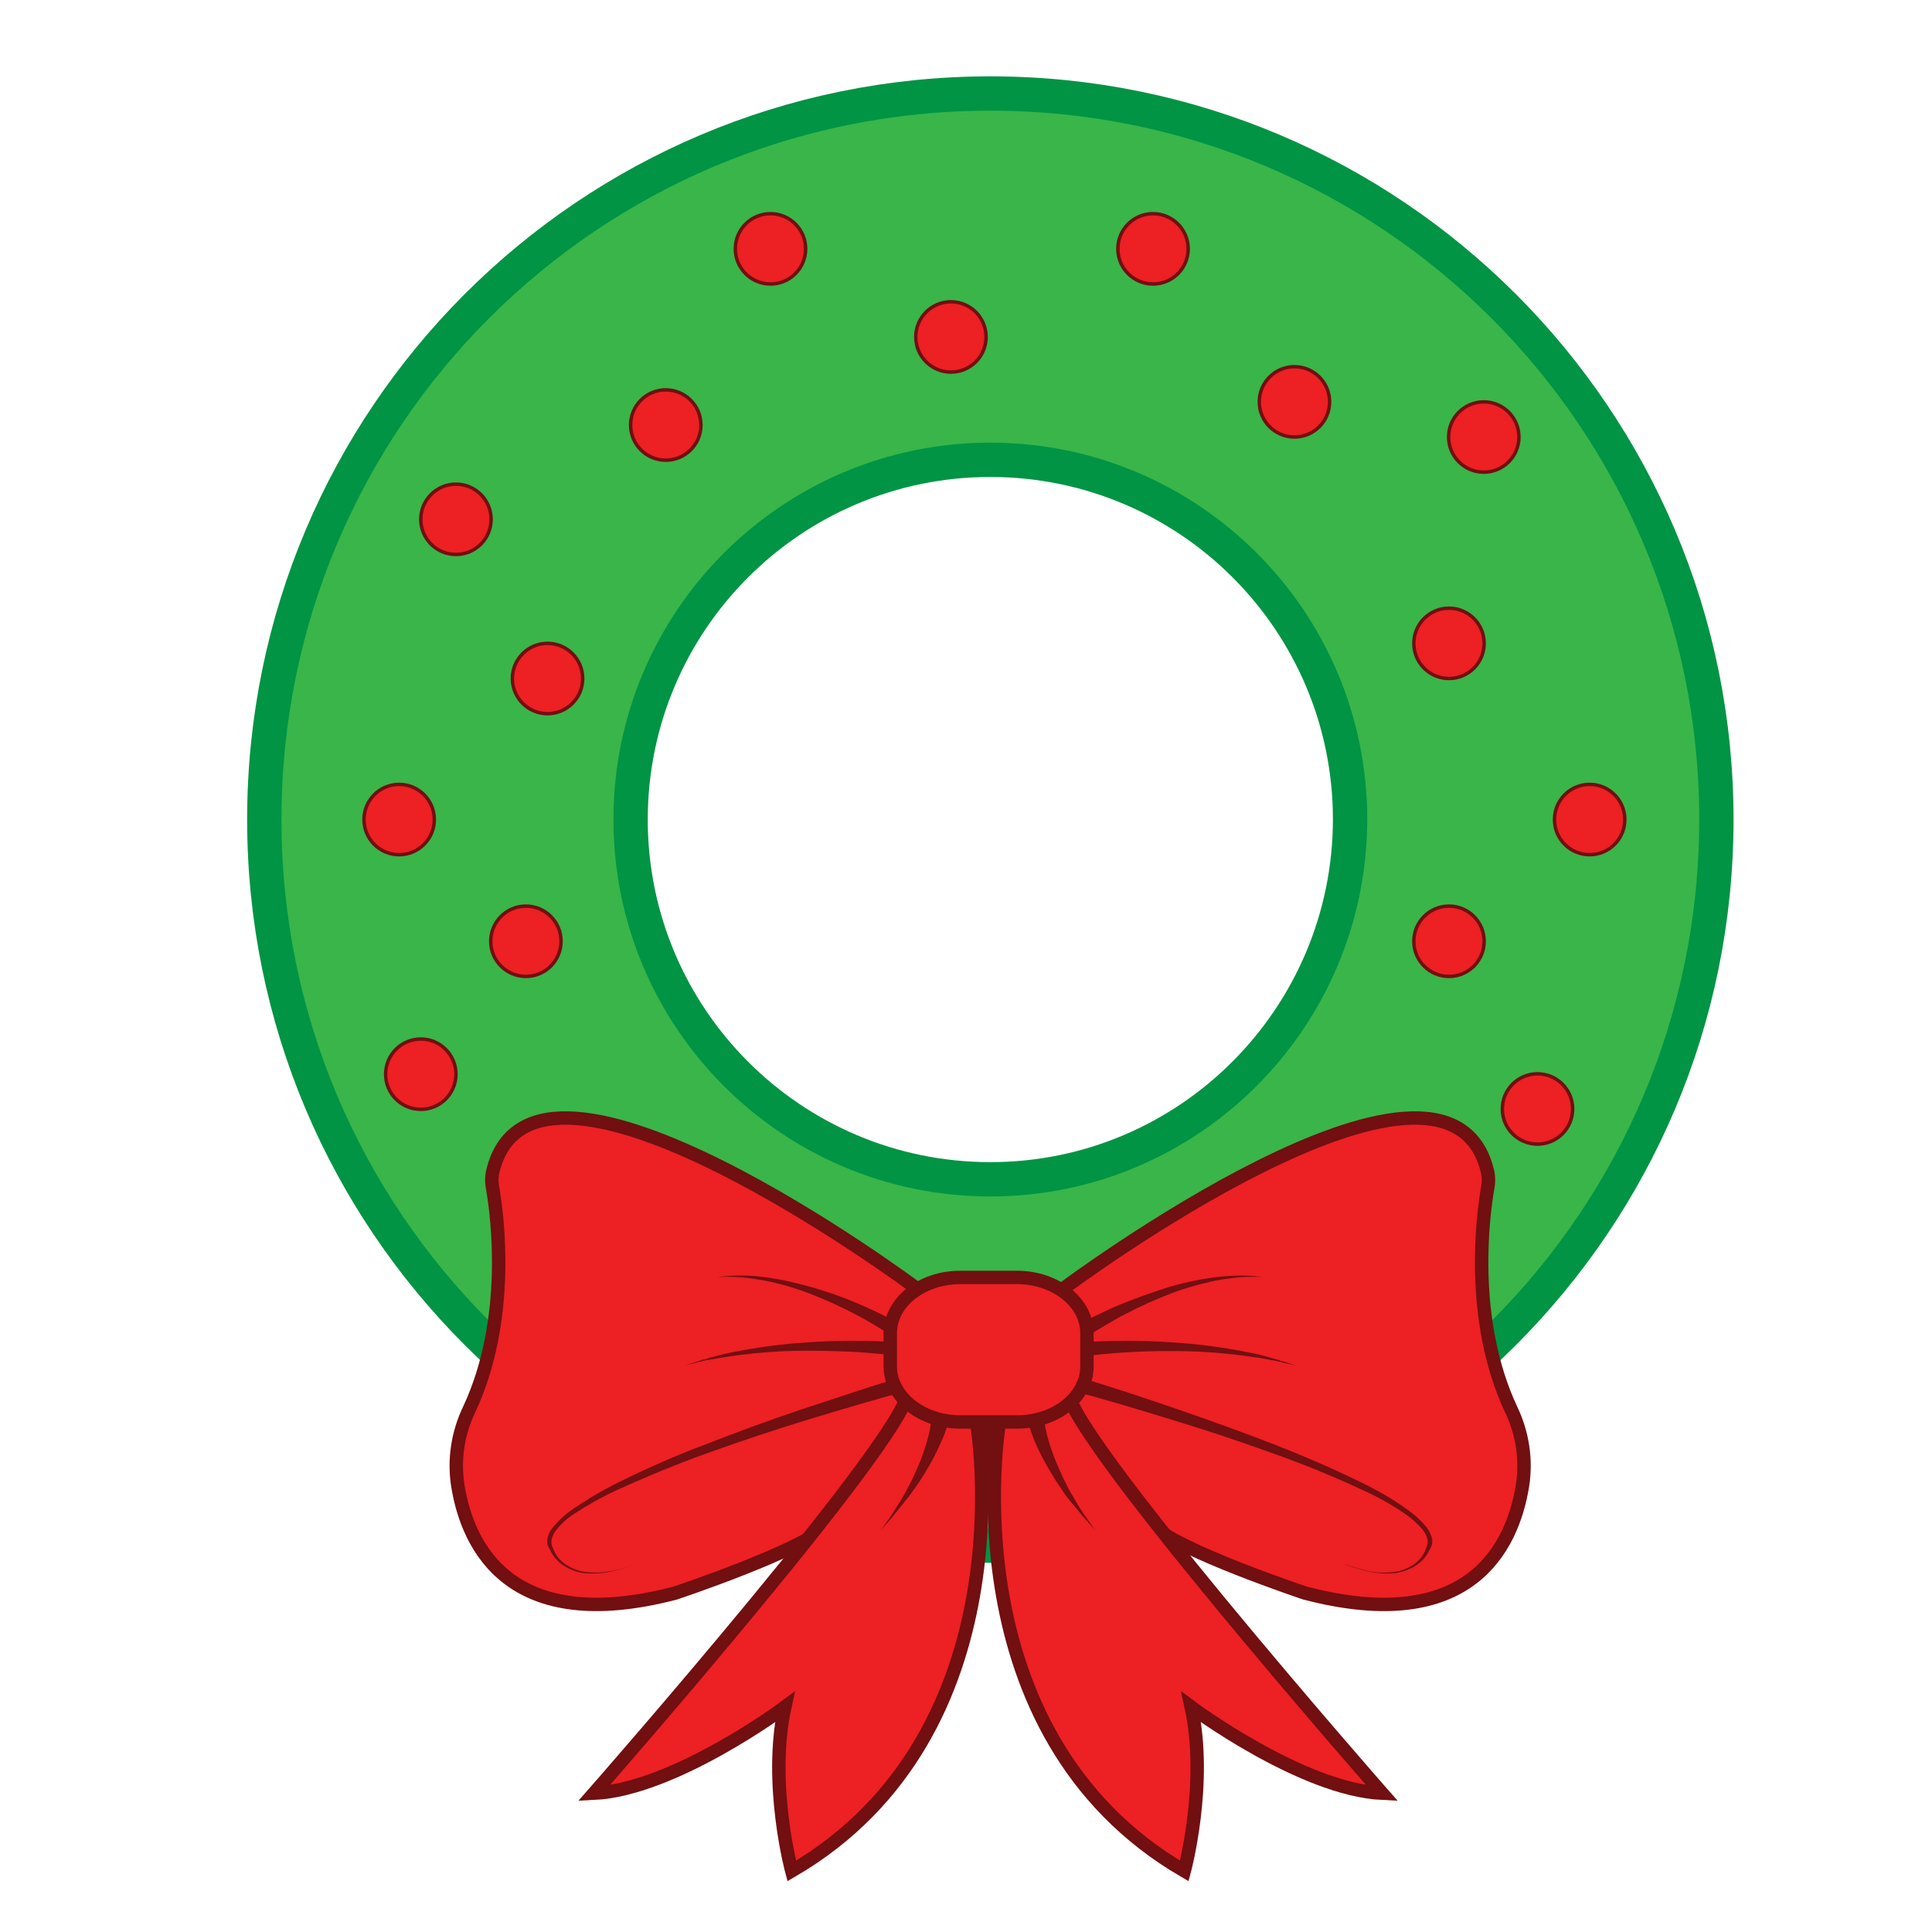
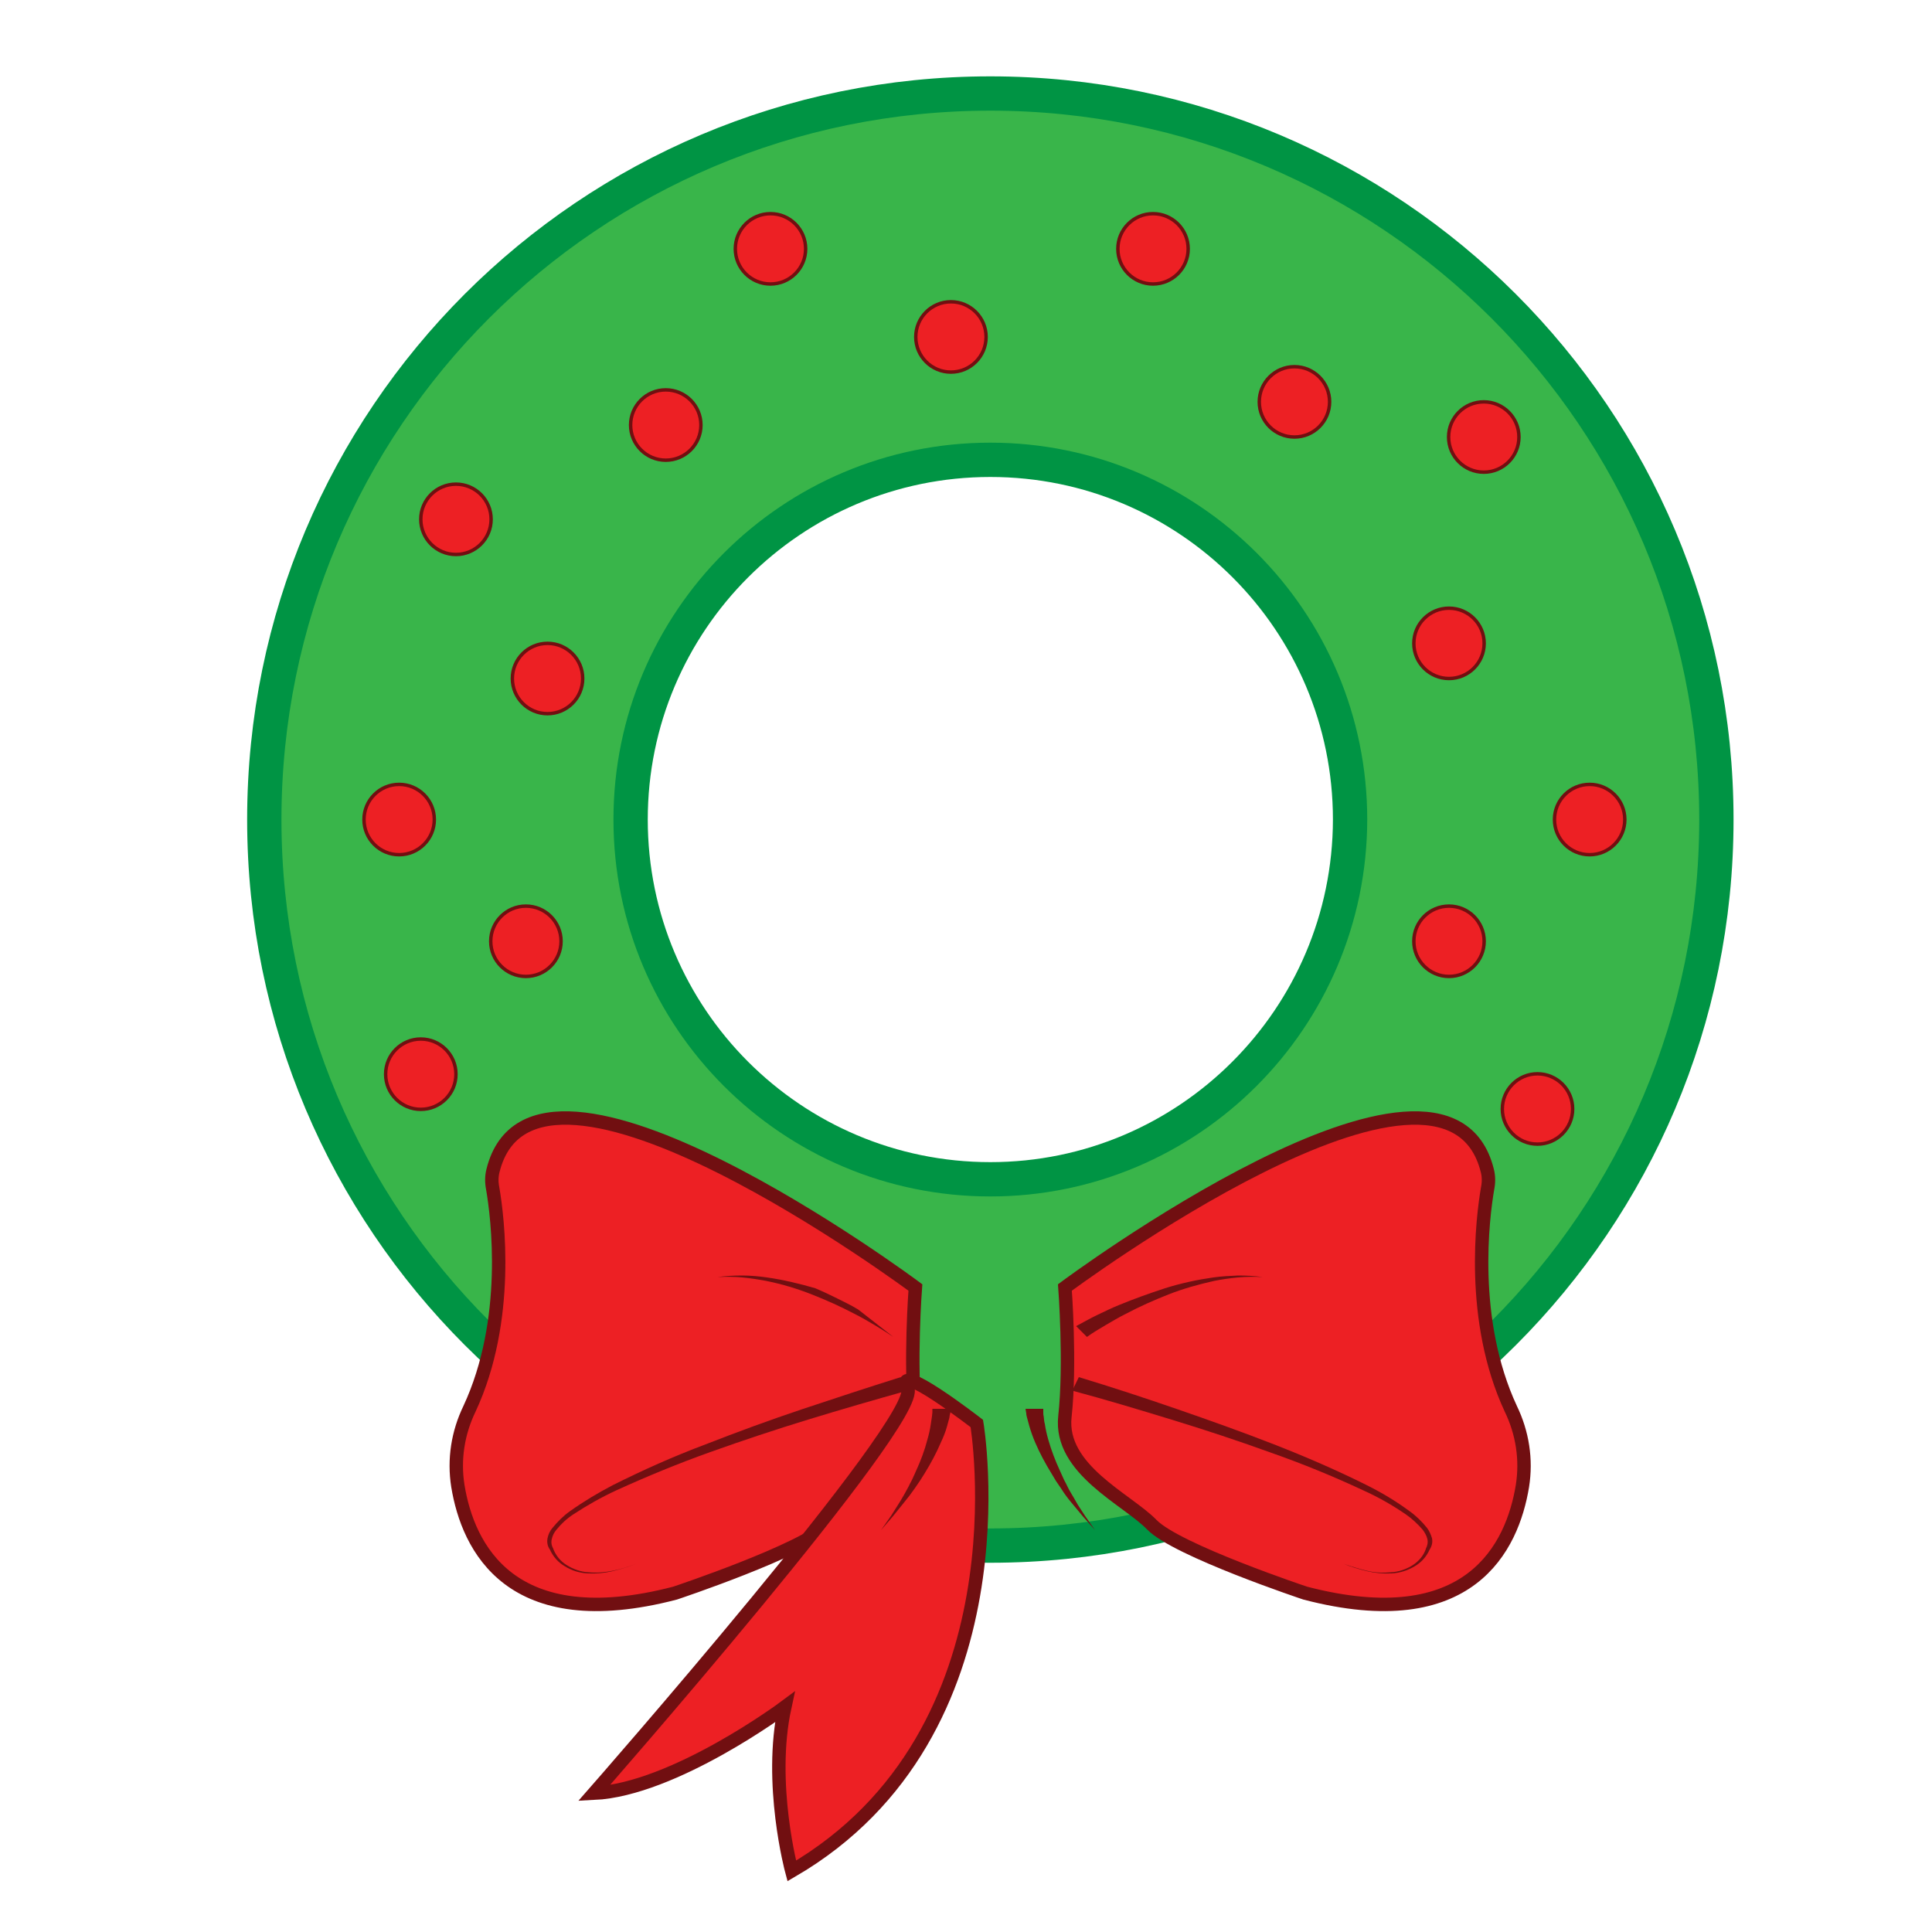
<svg xmlns="http://www.w3.org/2000/svg" version="1.1" id="wreath" x="0px" y="0px" viewBox="0 0 500 500" enable-background="new 0 0 500 500">
  <path fill="#39B54A" stroke="#009444" stroke-width="8.88" stroke-miterlimit="10" d="M256.3,24.2c-103.8,0-187.9,84.1-187.9,187.9&#13;&#10; S152.5,400,256.3,400s187.9-84.1,187.9-187.9S360,24.2,256.3,24.2z M256.3,305.2c-51.4,0-93.1-41.7-93.1-93.1s41.7-93.1,93.1-93.1&#13;&#10; s93.1,41.7,93.1,93.1C349.3,263.5,307.6,305.2,256.3,305.2L256.3,305.2z" />
-   <ellipse fill="#710F11" cx="256.4" cy="374" rx="24.9" ry="15.5" />
  <path fill="#ED2024" stroke="#710F11" stroke-width="3.47" stroke-miterlimit="10" d="M236.9,333.2c0,0-98.5-73.4-109.3-30.3&#13;&#10; c-0.4,1.5-0.4,3.1-0.1,4.6c1.3,7.5,4.7,34.1-6,57.1c-3,6.2-4.1,13.1-3,20c2.6,15.8,13.6,38.8,56.2,27.7c0,0,33.3-11.1,39.7-17.7&#13;&#10; s24-14.3,22.5-28S236.9,333.2,236.9,333.2z" />
-   <path fill="#710F11" d="M231.2,346c-1.5-1-3.2-2.1-4.9-3.1s-3.4-2-5.2-2.9c-3.6-1.9-7.2-3.5-11-5c-3.8-1.5-7.8-2.7-11.8-3.5&#13;&#10; c-2.1-0.4-4.1-0.7-6.2-0.9c-2.1-0.2-4.2-0.2-6.4-0.1c2.1-0.3,4.3-0.4,6.4-0.4c2.1,0,4.3,0.2,6.4,0.5c4.2,0.6,8.4,1.6,12.5,2.8&#13;&#10; c4,1.2,8,2.6,11.8,4.3c1.9,0.8,3.8,1.7,5.6,2.6s3.7,1.8,5.5,2.9L231.2,346z" />
-   <path fill="#710F11" d="M233.7,351.1c-2.2-0.3-4.6-0.6-6.9-0.8s-4.7-0.4-7.1-0.5c-4.7-0.2-9.5-0.3-14.3-0.2&#13;&#10; c-4.7,0.1-9.5,0.5-14.2,1.1l-3.5,0.5c-1.2,0.2-2.3,0.4-3.5,0.6l-1.8,0.3c-0.6,0.1-1.1,0.3-1.7,0.4l-3.4,0.9l3.3-1.1&#13;&#10; c0.6-0.2,1.1-0.4,1.7-0.5l1.7-0.5c1.1-0.3,2.3-0.6,3.4-0.9l3.5-0.7c4.7-0.9,9.5-1.6,14.2-2c4.8-0.4,9.7-0.7,14.5-0.7&#13;&#10; c2.4,0,4.9,0,7.3,0.1s4.8,0.2,7.3,0.4L233.7,351.1z" />
+   <path fill="#710F11" d="M231.2,346c-1.5-1-3.2-2.1-4.9-3.1s-3.4-2-5.2-2.9c-3.6-1.9-7.2-3.5-11-5c-3.8-1.5-7.8-2.7-11.8-3.5&#13;&#10; c-2.1-0.4-4.1-0.7-6.2-0.9c-2.1-0.2-4.2-0.2-6.4-0.1c2.1-0.3,4.3-0.4,6.4-0.4c2.1,0,4.3,0.2,6.4,0.5c4.2,0.6,8.4,1.6,12.5,2.8&#13;&#10; c1.9,0.8,3.8,1.7,5.6,2.6s3.7,1.8,5.5,2.9L231.2,346z" />
  <path fill="#710F11" d="M234.8,359.9c-8.6,2.4-17.2,4.9-25.7,7.5s-16.9,5.4-25.3,8.4s-16.4,6.3-24.3,9.9c-3.9,1.8-7.6,3.9-11.1,6.2&#13;&#10; c-1.7,1.1-3.2,2.5-4.4,4c-0.6,0.7-1,1.5-1.2,2.4c-0.2,0.8-0.1,1.7,0.4,2.5v0.1c0.7,1.7,1.8,3.1,3.4,4.1c1.7,1.1,3.7,1.8,5.7,1.9&#13;&#10; c2.1,0.2,4.3,0,6.3-0.4c2-0.4,4-1,6-1.8c-1.9,0.8-4,1.4-6,1.9c-2.1,0.5-4.3,0.7-6.4,0.6c-2.2-0.1-4.2-0.7-6.1-1.9&#13;&#10; c-1.7-1-3-2.5-3.8-4.3v0c-0.6-0.8-0.8-1.9-0.6-2.9c0.2-1,0.6-1.9,1.3-2.7c1.3-1.6,2.8-3.1,4.5-4.3c3.5-2.5,7.2-4.7,11-6.7&#13;&#10; c7.8-3.9,15.8-7.5,24.1-10.6c8.2-3.2,16.6-6.3,25-9.1s16.9-5.6,25.5-8.3L234.8,359.9z" />
  <path fill="#ED2024" stroke="#710F11" stroke-width="3.47" stroke-miterlimit="10" d="M252.8,368.4c0,0,13.6,80-47.9,115.8&#13;&#10; c0,0-6.1-22.6-1.8-42.4c0,0-28.6,21.3-49.4,22.3c0,0,85.1-97,81.2-104.8S252.8,368.4,252.8,368.4z" />
  <path fill="#710F11" d="M246.1,364.6c0,0.4-0.1,0.8-0.2,1.2c-0.1,0.4-0.2,0.8-0.2,1.1c-0.2,0.7-0.4,1.5-0.6,2.2&#13;&#10; c-0.4,1.5-1,2.9-1.6,4.2c-1.2,2.8-2.6,5.4-4.2,8l-1.2,1.9c-0.4,0.6-0.9,1.3-1.3,1.9c-0.9,1.3-1.8,2.5-2.8,3.7s-1.9,2.4-2.9,3.6&#13;&#10; L228,396l2.6-3.7c0.8-1.3,1.6-2.5,2.4-3.8s1.5-2.6,2.2-3.9c0.3-0.7,0.7-1.3,1-2l0.9-2c1.2-2.6,2.2-5.3,2.9-8&#13;&#10; c0.4-1.4,0.7-2.7,0.9-4.1c0.1-0.7,0.2-1.4,0.3-2c0-0.3,0.1-0.7,0.1-1s0-0.7,0-0.9L246.1,364.6z" />
  <path fill="#ED2024" stroke="#710F11" stroke-width="3.47" stroke-miterlimit="10" d="M275.6,333.2c0,0,98.5-73.4,109.3-30.3&#13;&#10; c0.4,1.5,0.4,3.1,0.1,4.6c-1.3,7.5-4.7,34.1,6,57.1c3,6.2,4.1,13.1,3,20c-2.6,15.8-13.6,38.8-56.2,27.7c0,0-33.3-11.1-39.7-17.7&#13;&#10; s-24-14.3-22.5-28S275.6,333.2,275.6,333.2z" />
  <path fill="#710F11" d="M278.5,343.2c1.9-1,3.6-2,5.5-2.9s3.7-1.8,5.7-2.6c3.9-1.6,7.8-3,11.8-4.3c4.1-1.3,8.3-2.2,12.5-2.8&#13;&#10; c2.1-0.3,4.3-0.4,6.4-0.5c2.1,0,4.3,0.1,6.4,0.4c-2.1-0.1-4.2-0.1-6.4,0.1c-2.1,0.2-4.2,0.5-6.2,0.9c-4,0.9-8,2-11.8,3.5&#13;&#10; c-3.8,1.5-7.4,3.1-11,5c-1.8,0.9-3.5,1.9-5.2,2.9s-3.4,2-4.9,3.1L278.5,343.2z" />
-   <path fill="#710F11" d="M278.1,347.5c2.5-0.2,4.9-0.3,7.4-0.4s4.9-0.1,7.3-0.1c4.9,0,9.7,0.3,14.5,0.7c4.8,0.4,9.5,1.1,14.3,2&#13;&#10; l3.5,0.7c1.2,0.2,2.3,0.6,3.5,0.9l1.7,0.5c0.6,0.1,1.1,0.4,1.7,0.5l3.4,1.1l-3.5-0.8c-0.6-0.1-1.1-0.3-1.7-0.4l-1.7-0.3&#13;&#10; c-1.2-0.2-2.3-0.5-3.5-0.6l-3.5-0.5c-4.7-0.6-9.4-1-14.1-1.1c-4.7-0.1-9.5-0.1-14.3,0.2c-2.4,0.1-4.7,0.3-7.1,0.5s-4.7,0.5-7,0.8&#13;&#10; L278.1,347.5z" />
  <path fill="#710F11" d="M279.2,356.4c8.6,2.6,17.1,5.4,25.5,8.3s16.8,5.9,25,9.1s16.3,6.7,24.1,10.6c3.8,1.9,7.5,4.1,11,6.7&#13;&#10; c1.7,1.2,3.2,2.7,4.5,4.3c0.6,0.8,1,1.7,1.3,2.7c0.2,1,0,2-0.6,2.9V401c-0.8,1.8-2.1,3.3-3.8,4.3c-1.8,1.1-3.9,1.8-6.1,1.9&#13;&#10; c-2.2,0.1-4.3-0.1-6.4-0.6c-2-0.5-4.1-1.1-6-1.9c2,0.7,4,1.3,6,1.8c2.1,0.5,4.2,0.6,6.3,0.4c2-0.1,4-0.8,5.7-1.9&#13;&#10; c1.5-1,2.7-2.4,3.3-4.1v-0.1c0.4-0.7,0.6-1.6,0.4-2.5c-0.2-0.9-0.7-1.7-1.2-2.4c-1.3-1.5-2.8-2.9-4.4-4c-3.5-2.4-7.2-4.5-11-6.2&#13;&#10; c-7.9-3.7-16-7-24.3-9.9c-8.3-3-16.8-5.8-25.3-8.4s-17.1-5.2-25.7-7.5L279.2,356.4z" />
-   <path fill="#ED2024" stroke="#710F11" stroke-width="3.47" stroke-miterlimit="10" d="M258.6,368.4c0,0-13.6,80,47.9,115.8&#13;&#10; c0,0,6.1-22.6,1.8-42.4c0,0,28.6,21.3,49.4,22.3c0,0-85.1-97-81.2-104.8S258.6,368.4,258.6,368.4z" />
  <path fill="#710F11" d="M270,364.6v0.9c0,0.3,0,0.7,0.1,1c0.1,0.7,0.1,1.4,0.3,2c0.2,1.4,0.5,2.7,0.9,4.1c0.8,2.8,1.8,5.4,3,8l0.9,2&#13;&#10; c0.3,0.7,0.7,1.3,1,2c0.6,1.3,1.5,2.6,2.2,3.9s1.6,2.5,2.4,3.8l2.6,3.7l-3.1-3.5c-1-1.2-2-2.4-3-3.6s-1.9-2.4-2.7-3.7&#13;&#10; c-0.4-0.6-0.9-1.3-1.3-1.9l-1.2-2c-1.6-2.6-3-5.2-4.2-8c-0.6-1.4-1.1-2.8-1.5-4.2c-0.2-0.7-0.4-1.4-0.6-2.2&#13;&#10; c-0.1-0.4-0.2-0.7-0.2-1.1c-0.1-0.4-0.1-0.8-0.2-1.2L270,364.6z" />
-   <path fill="#ED2024" stroke="#710F11" stroke-width="3.47" stroke-miterlimit="10" d="M248.5,330.6h14.7c10,0,18.1,6.5,18.1,14.4&#13;&#10; v8.6c0,8-8.1,14.4-18.1,14.4h-14.7c-10,0-18.1-6.5-18.1-14.4V345C230.4,337.1,238.5,330.6,248.5,330.6z" />
  <circle fill="#ED2024" stroke="#710F11" stroke-width="0.89" stroke-miterlimit="10" cx="246.1" cy="87.2" r="9.1" />
  <circle fill="#ED2024" stroke="#710F11" stroke-width="0.89" stroke-miterlimit="10" cx="298.4" cy="64.4" r="9.1" />
  <circle fill="#ED2024" stroke="#710F11" stroke-width="0.89" stroke-miterlimit="10" cx="108.9" cy="278" r="9.1" />
  <circle fill="#ED2024" stroke="#710F11" stroke-width="0.89" stroke-miterlimit="10" cx="335" cy="104" r="9.1" />
  <circle fill="#ED2024" stroke="#710F11" stroke-width="0.89" stroke-miterlimit="10" cx="384" cy="113.1" r="9.1" />
  <circle fill="#ED2024" stroke="#710F11" stroke-width="0.89" stroke-miterlimit="10" cx="411.4" cy="212.1" r="9.1" />
  <circle fill="#ED2024" stroke="#710F11" stroke-width="0.89" stroke-miterlimit="10" cx="375" cy="243.6" r="9.1" />
  <circle fill="#ED2024" stroke="#710F11" stroke-width="0.89" stroke-miterlimit="10" cx="397.9" cy="287" r="9.1" />
  <circle fill="#ED2024" stroke="#710F11" stroke-width="0.89" stroke-miterlimit="10" cx="375" cy="166.5" r="9.1" />
  <circle fill="#ED2024" stroke="#710F11" stroke-width="0.89" stroke-miterlimit="10" cx="172.3" cy="110" r="9.1" />
  <circle fill="#ED2024" stroke="#710F11" stroke-width="0.89" stroke-miterlimit="10" cx="118" cy="134.4" r="9.1" />
  <circle fill="#ED2024" stroke="#710F11" stroke-width="0.89" stroke-miterlimit="10" cx="141.7" cy="175.6" r="9.1" />
  <circle fill="#ED2024" stroke="#710F11" stroke-width="0.89" stroke-miterlimit="10" cx="103.3" cy="212.1" r="9.1" />
  <circle fill="#ED2024" stroke="#710F11" stroke-width="0.89" stroke-miterlimit="10" cx="136.1" cy="243.6" r="9.1" />
  <circle fill="#ED2024" stroke="#710F11" stroke-width="0.89" stroke-miterlimit="10" cx="199.4" cy="64.4" r="9.1" />
</svg>